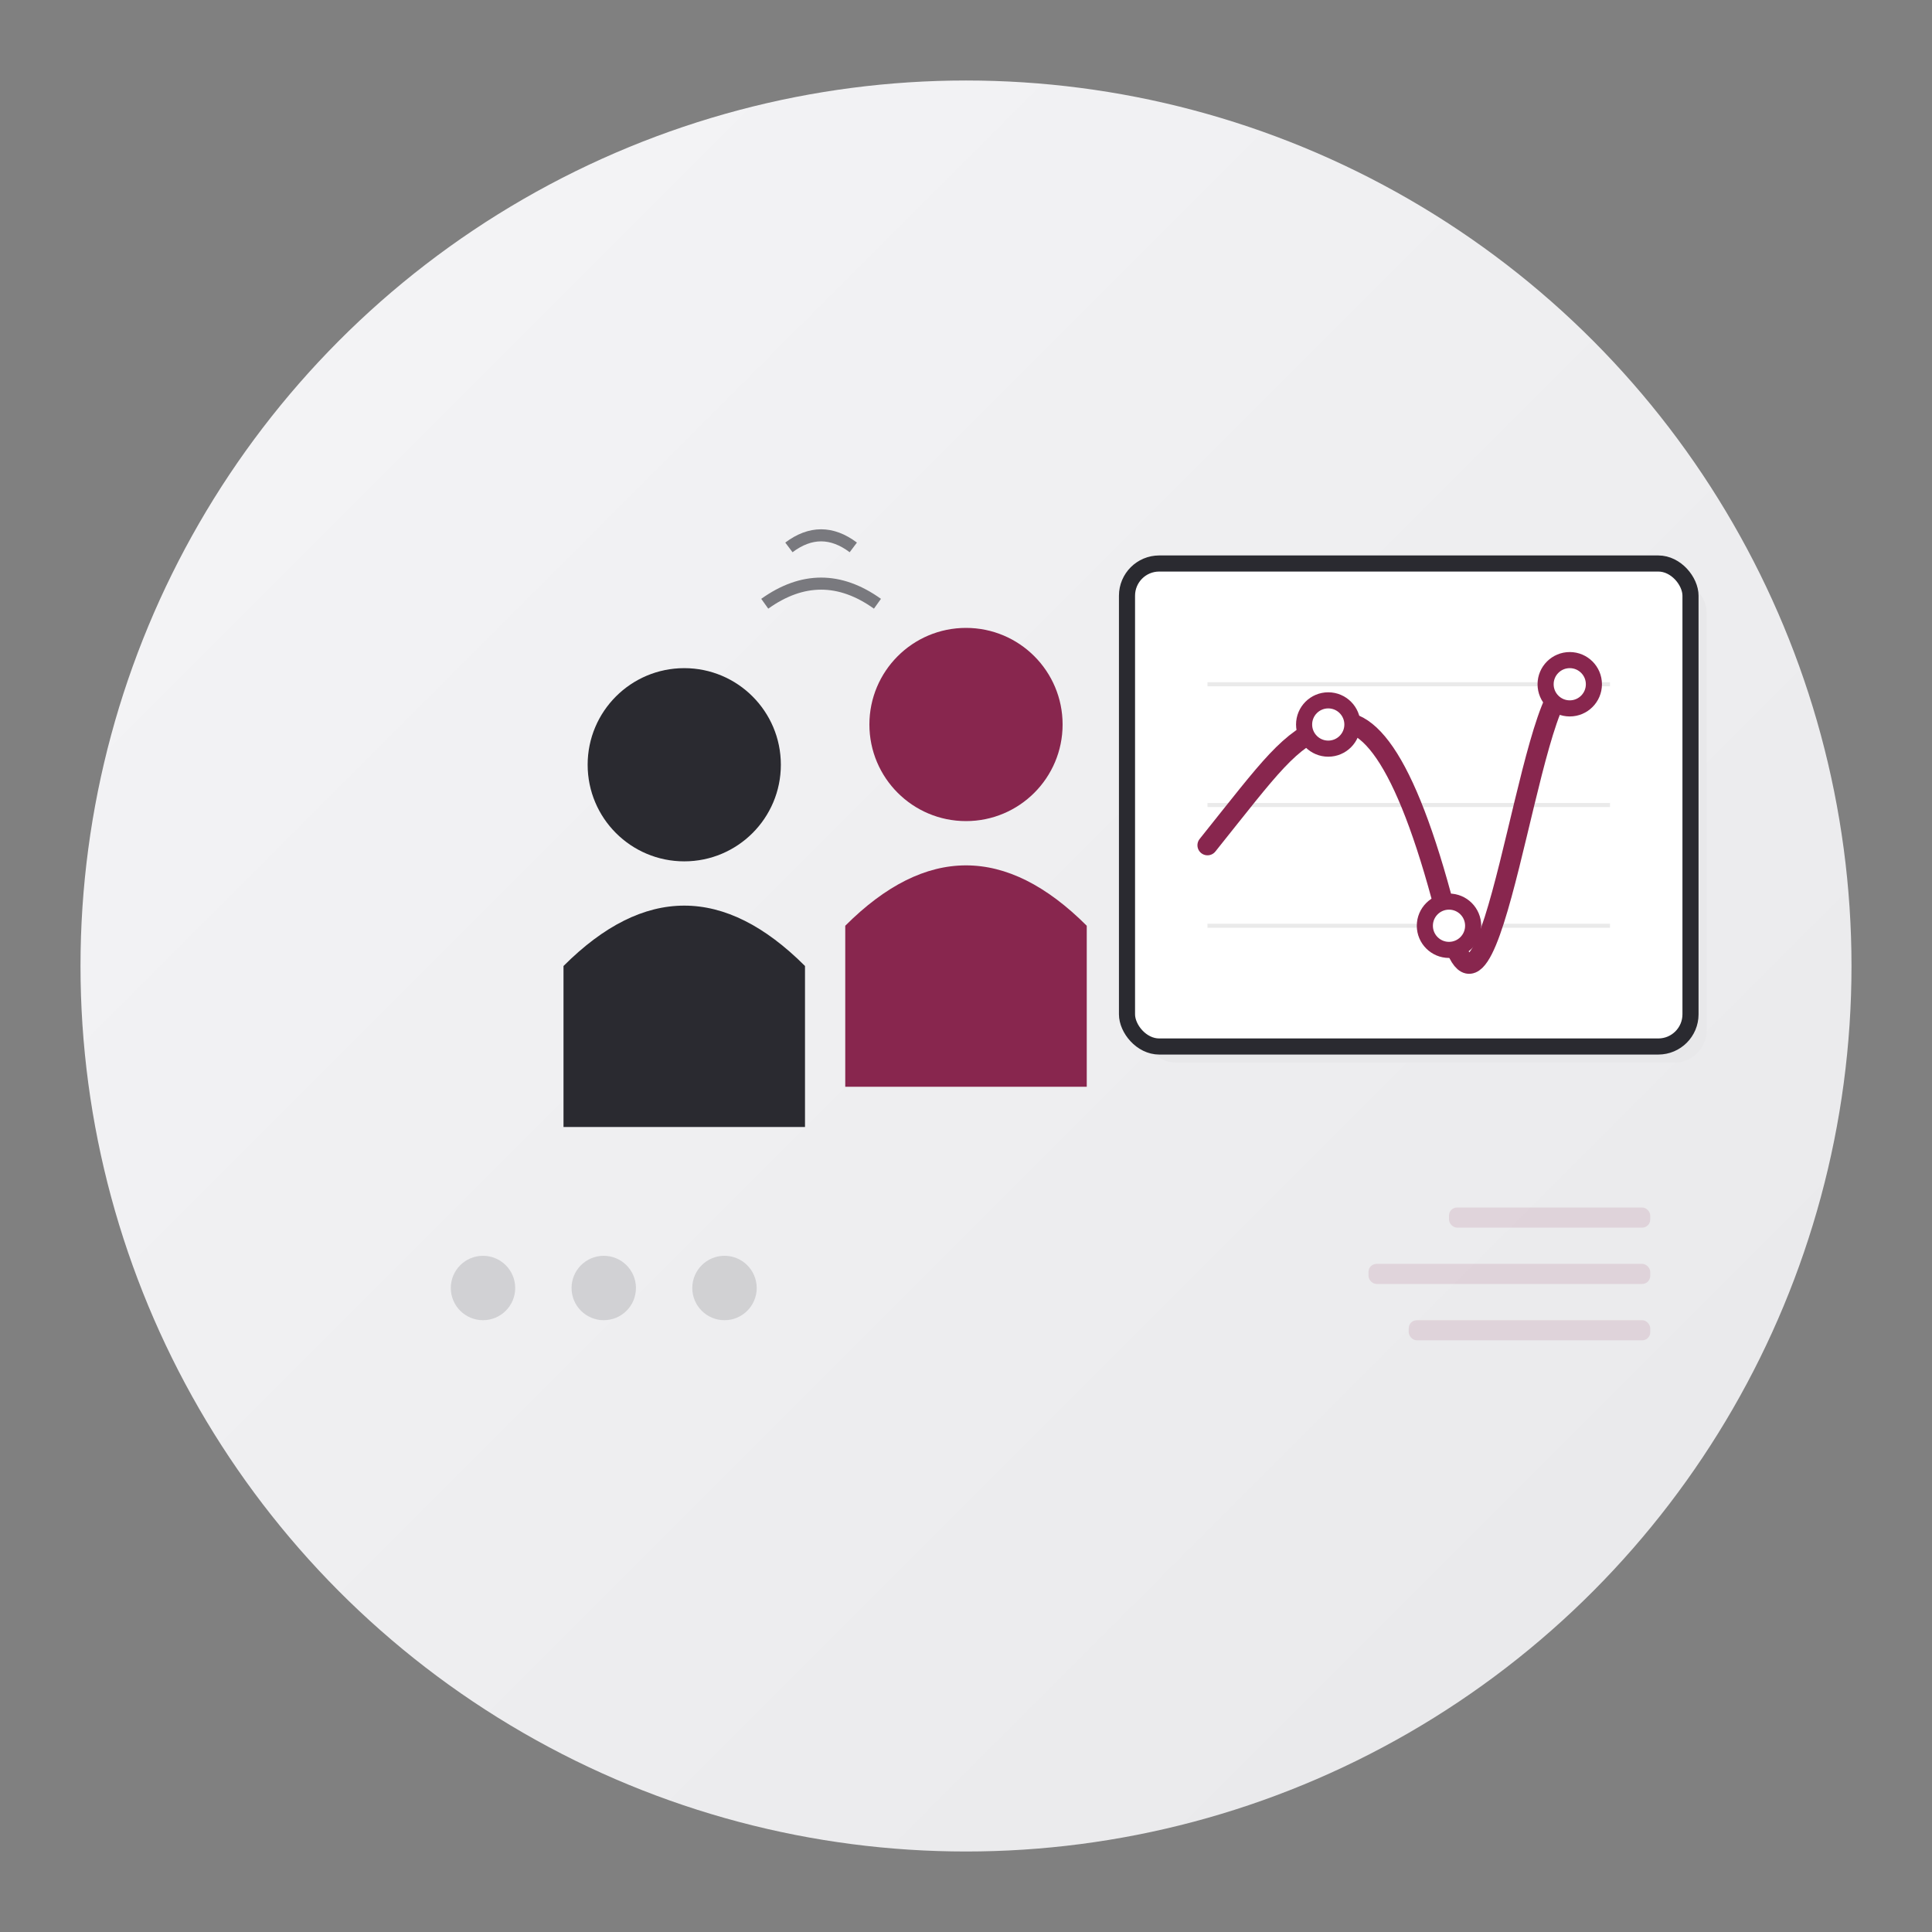
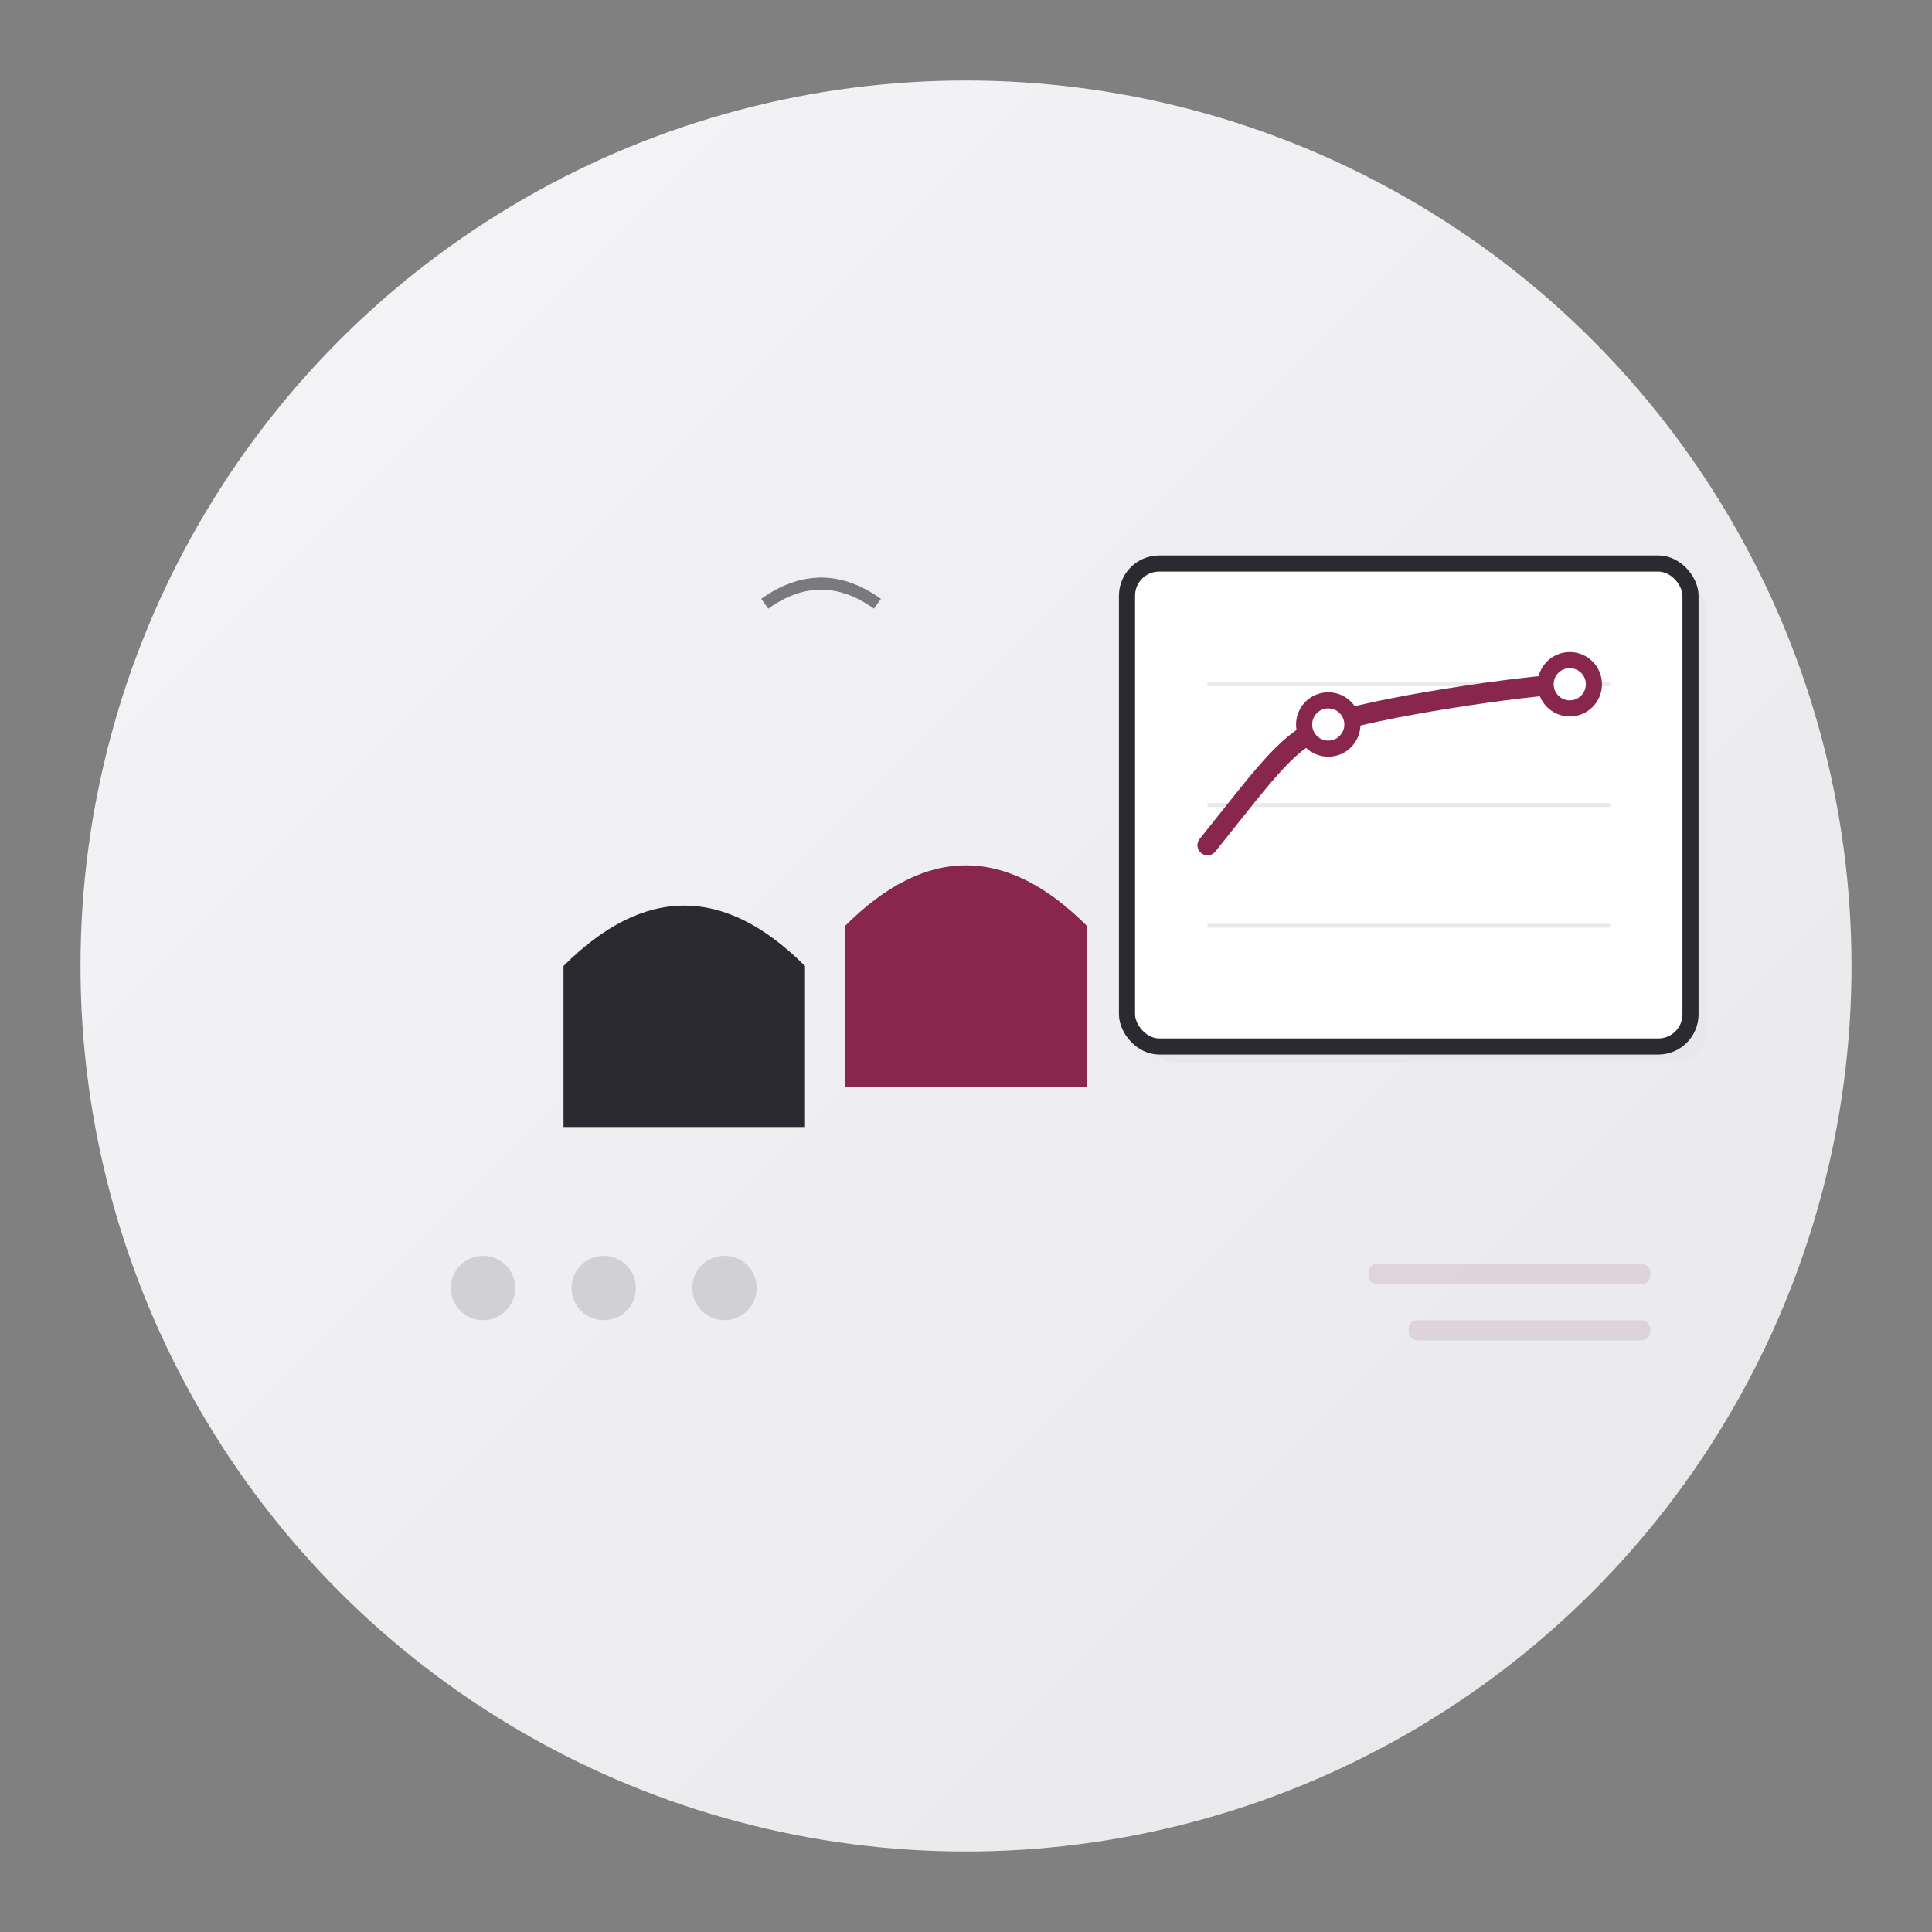
<svg xmlns="http://www.w3.org/2000/svg" viewBox="0 0 240 240">
  <rect x="0" y="0" width="240" height="240" fill="#808080" stroke="none" />
  <defs>
    <linearGradient id="bgGradient" x1="0%" y1="0%" x2="100%" y2="100%">
      <stop offset="0%" style="stop-color:#F5F5F7" />
      <stop offset="100%" style="stop-color:#E8E8EA" />
    </linearGradient>
  </defs>
  <circle cx="120" cy="120" r="110" fill="url(#bgGradient)" />
  <rect x="142" y="72" width="70" height="60" rx="4" fill="#E8E8EA" />
  <rect x="140" y="70" width="70" height="60" rx="4" fill="white" stroke="#2A2A30" stroke-width="2" />
  <g stroke="#88264E" stroke-width="2.5" fill="none">
    <line x1="150" y1="100" x2="200" y2="100" stroke="#2A2A30" stroke-width="0.5" opacity="0.1" />
    <line x1="150" y1="85" x2="200" y2="85" stroke="#2A2A30" stroke-width="0.5" opacity="0.1" />
    <line x1="150" y1="115" x2="200" y2="115" stroke="#2A2A30" stroke-width="0.5" opacity="0.1" />
-     <path d="M150,105 C158,95 160,92 165,90 S175,95 180,115 S190,85 195,85" stroke-linecap="round" />
+     <path d="M150,105 C158,95 160,92 165,90 S190,85 195,85" stroke-linecap="round" />
    <circle cx="165" cy="90" r="3" fill="white" stroke="#88264E" stroke-width="2" />
-     <circle cx="180" cy="115" r="3" fill="white" stroke="#88264E" stroke-width="2" />
    <circle cx="195" cy="85" r="3" fill="white" stroke="#88264E" stroke-width="2" />
  </g>
  <g>
-     <circle cx="85" cy="95" r="12" fill="#2A2A30" />
    <path d="M70 120 Q85 105 100 120 L100 140 L70 140 Z" fill="#2A2A30" />
-     <circle cx="120" cy="90" r="12" fill="#88264E" />
    <path d="M105 115 Q120 100 135 115 L135 135 L105 135 Z" fill="#88264E" />
  </g>
  <g stroke="#2A2A30" stroke-width="1.5" opacity="0.6">
    <path d="M95 75 Q102 70 109 75" fill="none" />
-     <path d="M98 68 Q102 65 106 68" fill="none" />
  </g>
  <g>
    <circle cx="60" cy="160" r="4" fill="#2A2A30" opacity="0.15" />
    <circle cx="75" cy="160" r="4" fill="#2A2A30" opacity="0.15" />
    <circle cx="90" cy="160" r="4" fill="#2A2A30" opacity="0.15" />
  </g>
  <g fill="#88264E" opacity="0.12">
-     <rect x="180" y="150" width="25" height="2.5" rx="1" />
    <rect x="170" y="157" width="35" height="2.5" rx="1" />
    <rect x="175" y="164" width="30" height="2.5" rx="1" />
  </g>
</svg>